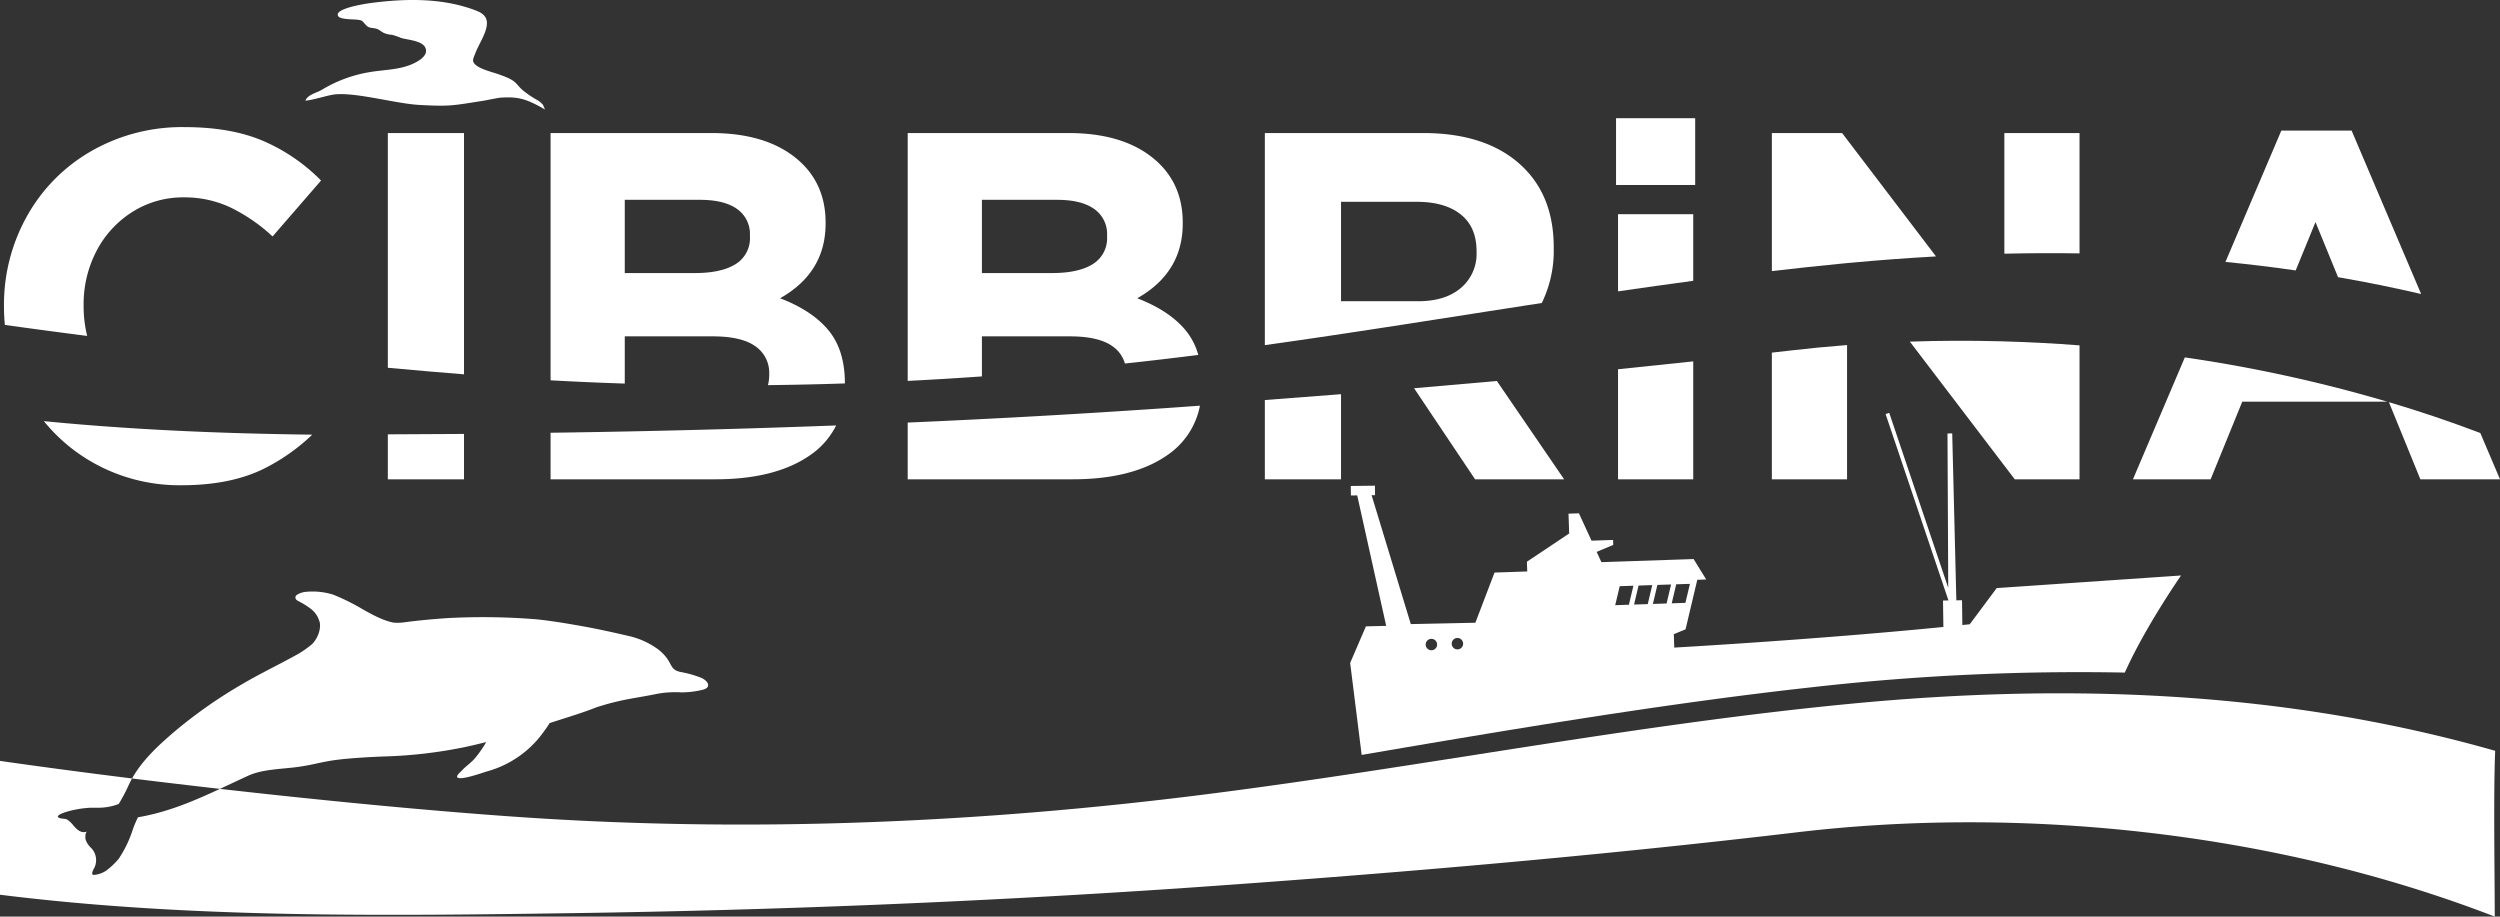
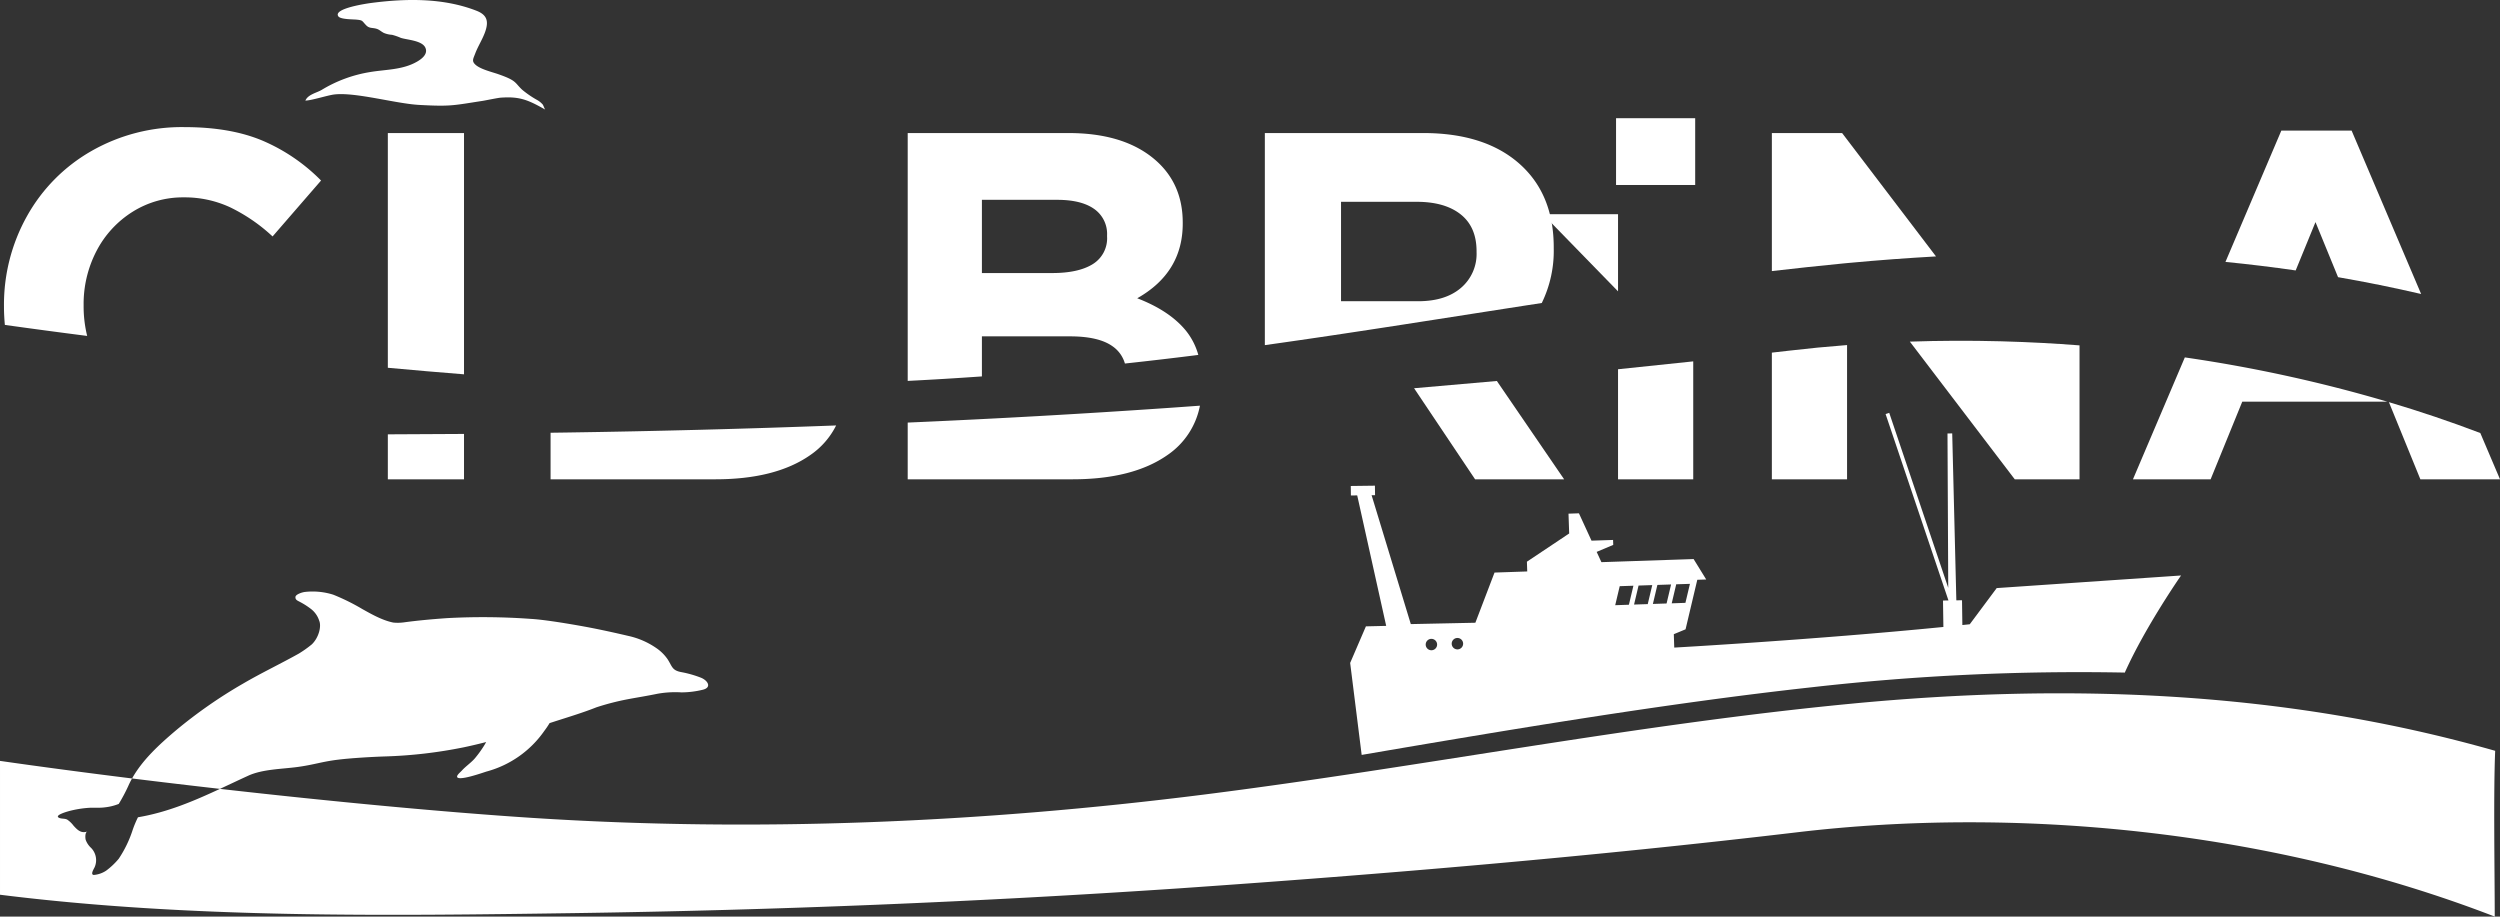
<svg xmlns="http://www.w3.org/2000/svg" width="651.591" height="238.897" viewBox="0 0 651.591 238.897">
  <rect x="0" y="0" width="651.591" height="238.897" fill="#333333" stroke="none" />
  <g id="CIBBRiNA_logo_final_RGB" data-name="CIBBRiNA logo final RGB" transform="translate(0.001 -0.001)">
    <g id="Group_1145" data-name="Group 1145">
      <g id="Group_1137" data-name="Group 1137">
        <path id="Path_3335" data-name="Path 3335" d="M598.337,70.488l5.163-12.6,5.881,14.354q10.851,1.875,21.655,4.388L612.911,34.033H594.6l-14.566,34.23Q589.2,69.17,598.337,70.488Z" fill="#fff" />
        <path id="Path_3336" data-name="Path 3336" d="M569.446,93.153l-13.521,31.772h20.243l8.25-20.24H622.2A377.912,377.912,0,0,0,569.446,93.153Z" fill="#fff" />
        <path id="Path_3337" data-name="Path 3337" d="M646.458,112.864q-11.755-4.469-23.822-8.048l8.2,20.109H651.59Z" fill="#fff" />
      </g>
      <g id="Group_1138" data-name="Group 1138">
-         <path id="Path_3338" data-name="Path 3338" d="M11.429,109.764a44.993,44.993,0,0,0,12.3,10.521,45.837,45.837,0,0,0,23.593,6.188q12.376,0,20.951-4.061a51.161,51.161,0,0,0,13.11-9.123C58,113,34.607,112.047,11.429,109.764Z" fill="#fff" />
        <path id="Path_3339" data-name="Path 3339" d="M22.719,87.558a32.2,32.2,0,0,1-.925-7.756v-.258a29.878,29.878,0,0,1,3.352-14.118,26.35,26.35,0,0,1,9.347-10.185,24.634,24.634,0,0,1,13.473-3.8,28.1,28.1,0,0,1,11.99,2.579,44.908,44.908,0,0,1,11.087,7.607L83.678,47.054A47.749,47.749,0,0,0,68.464,36.676q-8.38-3.543-20.37-3.545a47.5,47.5,0,0,0-24.3,6.253A44.405,44.405,0,0,0,7.031,56.338,47.192,47.192,0,0,0,1.036,79.8v.258c0,1.568.092,3.105.229,4.626C8.16,85.652,15.35,86.614,22.719,87.558Z" fill="#fff" />
      </g>
      <g id="Group_1139" data-name="Group 1139">
        <path id="Path_3340" data-name="Path 3340" d="M120.937,97.562V34.678H101.083v61.18C107.943,96.488,114.593,97.059,120.937,97.562Z" fill="#fff" />
        <path id="Path_3341" data-name="Path 3341" d="M101.083,113.205v11.721h19.854V113.1Q111.025,113.19,101.083,113.205Z" fill="#fff" />
      </g>
      <g id="Group_1140" data-name="Group 1140">
        <path id="Path_3342" data-name="Path 3342" d="M147.352,112.735l-3.854.054v12.136h42.933q15.726,0,24.754-6.316a20.35,20.35,0,0,0,6.741-7.72Q182.649,112.217,147.352,112.735Z" fill="#fff" />
-         <path id="Path_3343" data-name="Path 3343" d="M162.837,99.974V87.667h22.949q7.476,0,11.088,2.578a8.37,8.37,0,0,1,3.609,7.219v.258a10.459,10.459,0,0,1-.332,2.659q10.029-.108,20.057-.443v-.024q0-8.636-4.255-13.8T203.32,77.739q11.859-6.7,11.86-19.468v-.257q0-10.7-7.994-17.018T185.4,34.679H143.5V99.125Q153.16,99.661,162.837,99.974Zm0-47.892h19.6q6.315,0,9.668,2.386a7.943,7.943,0,0,1,3.352,6.9v.258a7.891,7.891,0,0,1-3.737,7.22q-3.741,2.322-10.572,2.321H162.837Z" fill="#fff" />
      </g>
      <g id="Group_1141" data-name="Group 1141">
        <path id="Path_3344" data-name="Path 3344" d="M304.66,106.311q-34.011,2.354-68.08,3.829v14.785h42.934q15.727,0,24.753-6.316a20.134,20.134,0,0,0,8.48-12.873C310.052,105.926,307.355,106.126,304.66,106.311Z" fill="#fff" />
        <path id="Path_3345" data-name="Path 3345" d="M255.92,98.108V87.667h22.948q7.476,0,11.088,2.578a8.2,8.2,0,0,1,3.237,4.507q9.105-.99,18.192-2.125c.31-.039.624-.083.937-.123a17.571,17.571,0,0,0-3.286-6.385q-4.254-5.154-12.635-8.379,11.861-6.7,11.861-19.468v-.257q0-10.7-7.992-17.018T278.481,34.68h-41.9v64.6Q246.254,98.789,255.92,98.108Zm0-46.026h19.6q6.315,0,9.67,2.386a7.943,7.943,0,0,1,3.352,6.9v.258a7.9,7.9,0,0,1-3.737,7.22q-3.742,2.322-10.574,2.321H255.92Z" fill="#fff" />
      </g>
      <g id="Group_1142" data-name="Group 1142">
        <path id="Path_3346" data-name="Path 3346" d="M401.842,78.975a30.926,30.926,0,0,0,3.117-14.257V64.46q0-13.923-9.027-21.853T370.92,34.678H329.663V89.954C353.8,86.578,377.81,82.672,401.842,78.975ZM349.52,52.6h19.724q7.352,0,11.478,3.289t4.124,9.6v.258a11.617,11.617,0,0,1-4.061,9.283q-4.062,3.481-11.153,3.481H349.52Z" fill="#fff" />
-         <path id="Path_3347" data-name="Path 3347" d="M329.663,104.265v20.661h19.856V102.742Q339.59,103.529,329.663,104.265Z" fill="#fff" />
        <path id="Path_3348" data-name="Path 3348" d="M368.56,101.188l15.9,23.737h23.208L390.136,99.3Q379.351,100.276,368.56,101.188Z" fill="#fff" />
      </g>
      <g id="Group_1143" data-name="Group 1143">
        <rect id="Rectangle_266" data-name="Rectangle 266" width="20.626" height="17.406" transform="translate(421.201 30.81)" fill="#fff" />
-         <path id="Path_3349" data-name="Path 3349" d="M421.718,75.938q9.789-1.43,19.6-2.747V55.821h-19.6Z" fill="#fff" />
+         <path id="Path_3349" data-name="Path 3349" d="M421.718,75.938V55.821h-19.6Z" fill="#fff" />
        <path id="Path_3350" data-name="Path 3350" d="M421.718,96.241v28.684h19.6V94.188Q431.521,95.248,421.718,96.241Z" fill="#fff" />
      </g>
      <g id="Group_1144" data-name="Group 1144">
        <path id="Path_3351" data-name="Path 3351" d="M522.408,88.983l-.986-.032q-11.969-.311-23.646.09l27.339,35.884H542V90.018Q532.146,89.258,522.408,88.983Z" fill="#fff" />
        <path id="Path_3352" data-name="Path 3352" d="M480.349,68.673c.354-.033.707-.063,1.059-.1l.729-.067q11.217-1.041,22.455-1.673L480.118,34.678H461.811V70.654Q471.068,69.58,480.349,68.673Z" fill="#fff" />
-         <path id="Path_3353" data-name="Path 3353" d="M542,66.042V34.678H522.408V66.123Q532.2,65.894,542,66.042Z" fill="#fff" />
        <path id="Path_3354" data-name="Path 3354" d="M466.279,91.4c-1.487.176-2.979.337-4.468.511v33.015h19.6V89.936Q473.734,90.523,466.279,91.4Z" fill="#fff" />
      </g>
    </g>
    <path id="Path_3355" data-name="Path 3355" d="M125.8,26.291c-7.669,1.178-8.273,1.512-16.548,1.056-6.13-.339-16.538-3.355-22.076-2.729-1.767.2-5.842,1.553-7.584,1.607.661-1.615,2.986-2.03,4.267-2.806A35.012,35.012,0,0,1,96.44,18.785c4.1-.7,8.5-.533,12.282-2.732.994-.579,2.929-1.876,2.143-3.616-.856-1.912-4.844-2.046-6.414-2.572a14.691,14.691,0,0,0-2.283-.793,6.373,6.373,0,0,1-2.156-.5c-1.053-.581-1.2-.967-2.334-1.181-.827-.16-1.5-.056-2.2-.76-1.191-1.2-.81-1.345-2.59-1.517-.833-.083-4.1-.04-4.686-.828C86.629,2.178,95.937.875,96.919.75c9.012-1.164,18.65-1.306,27.244,2.042,2.705,1.052,3.323,2.66,2.246,5.619-.711,1.95-1.837,3.649-2.566,5.575-.523,1.381-.934,1.937.059,2.86,1.3,1.208,4.319,1.916,5.92,2.472,4.933,1.713,4.258,2.189,6.267,4.066a25.157,25.157,0,0,0,3.879,2.662,5.62,5.62,0,0,1,1.483,1.195c.188.247.5,1.222.662,1.335-4.683-2.683-6.865-3.451-11.618-3.12C129.8,25.5,126.485,26.185,125.8,26.291Z" fill="#fff" />
    <path id="Path_3356" data-name="Path 3356" d="M352.062,126.666l.031,2.476,1.645-.021,7.552,34.007-5.286.125-4.105,9.534,3,23.972c37.908-6.48,79.145-13.438,117.446-17.647A617.525,617.525,0,0,1,553.8,175.3c5.311-11.886,14.663-25.307,14.663-25.307l-48.052,3.284-7.02,9.429c-.639.071-1.286.136-1.929.2l-.091-6.458-1.479.021-1.075-43.507-1.23.017.193,40.232L492.4,107.6l-.947.318,16.374,48.556v.025l-1.411.021.1,6.891c-33.494,3.322-70.147,5.375-70.147,5.375l-.115-3.493,3.061-1.268,3.059-12.912,2.325-.077-3.283-5.324-24.031.807-1.238-2.677,4.321-1.822-.045-1.29-5.619.188-3.279-7.131-2.717.093.176,5.164L397.967,146.4l.084,2.542-8.525.289-4.995,13.079-16.825.353-10.22-33.59.9-.012-.034-2.476Zm21.063,42.815a1.487,1.487,0,1,1,1.437-1.534A1.487,1.487,0,0,1,373.125,169.481Zm6.784-.225a1.489,1.489,0,1,1,1.435-1.539A1.489,1.489,0,0,1,379.909,169.256Zm44.643-11.638-3.57.121,1.173-4.957,3.571-.12Zm4.91-.164-3.57.116,1.175-4.951,3.57-.12Zm4.91-.164-3.57.118,1.173-4.954,3.57-.121Zm2.51-5,3.576-.115-1.177,4.951-3.569.124Z" fill="#fff" />
    <g id="Group_1146" data-name="Group 1146">
      <path id="Path_3357" data-name="Path 3357" d="M650.336,195.69a.9.9,0,0,0-.127-.036c-55.186-15.7-111.625-17.608-167.565-12.257-56.63,5.42-112.231,16.539-168.74,23.684-58.161,7.353-116.975,9.866-175.237,6.088-22.9-1.486-52.215-4.252-81.34-7.558-6.838,3.173-13.675,6.1-21.369,7.4a28.809,28.809,0,0,0-1.352,3.211,30.134,30.134,0,0,1-3.661,7.6,18.756,18.756,0,0,1-3.284,3.108,6.866,6.866,0,0,1-3.22,1.117c-.932-.088-.031-1.494.209-1.991a4.553,4.553,0,0,0-.923-5.072,5.355,5.355,0,0,1-1.393-2.089c-.124-.434-.217-1.951.432-2.171-1.62.548-2.54-.365-3.584-1.5a7.015,7.015,0,0,0-1.62-1.573c-.657-.372-1.433-.189-2.076-.456-1.7-.691,2.417-1.775,2.825-1.878a27.686,27.686,0,0,1,4.025-.7c.248-.022.5-.044.743-.061,1.418-.1,2.891.069,4.3-.136a13.717,13.717,0,0,0,3.571-.888,45.054,45.054,0,0,0,2.476-4.656c.294-.676.63-1.333.99-1.977C22.442,201.411,10.808,199.867,0,198.318V233.2c49.5,6.178,100.233,5.507,149.87,4.788q78.711-1.146,157.31-6.44c53.833-3.722,107.8-8.3,161.395-14.645,56-6.624,122.294-.938,181.643,21.99C650.217,227.981,649.859,206.495,650.336,195.69Z" fill="#fff" />
      <path id="Path_3358" data-name="Path 3358" d="M64.7,202.175c3.718-1.7,8.688-1.716,12.77-2.26,4.342-.581,6.45-1.415,10.765-1.929,3.343-.406,8.726-.722,12.055-.828a120.8,120.8,0,0,0,20.665-2.4c1.969-.419,3.881-.871,5.755-1.355a20.113,20.113,0,0,1-1.088,1.78,27.245,27.245,0,0,1-1.9,2.521c-1.017,1.16-2.349,2.023-3.4,3.191-.319.35-1.136,1.011-1.185,1.455-.166,1.515,6.958-1.051,7.738-1.278a26.848,26.848,0,0,0,15.011-10.6,20.789,20.789,0,0,0,1.349-2c.28-.094.556-.183.837-.271,3.731-1.214,7.728-2.394,11.369-3.847a66.475,66.475,0,0,1,8.365-2.143c2.447-.458,4.949-.85,7.382-1.358a26.1,26.1,0,0,1,6.412-.392,23.69,23.69,0,0,0,5.463-.663c2.573-.564,1.446-2.46-.428-3.185a28.131,28.131,0,0,0-5-1.423c-2.5-.445-2.412-1.471-3.625-3.354a11.351,11.351,0,0,0-2.916-2.9,20.55,20.55,0,0,0-7.4-3.208c-3.578-.84-7.285-1.655-10.9-2.33-.479-.09-9.875-1.84-14.446-2.093a173.4,173.4,0,0,0-21.778-.2c-3.838.27-7.651.609-11.44,1.126a11.821,11.821,0,0,1-2.62.035c-2.947-.589-5.889-2.307-8.108-3.542a54.833,54.833,0,0,0-7.557-3.73,17.89,17.89,0,0,0-7.333-.716c-.872.1-2.443.655-2.506,1.3-.076.792.588.983,1.2,1.322a19.168,19.168,0,0,1,2.812,1.795,6.262,6.262,0,0,1,2.169,3.06c.641,1.477-.087,4.412-1.9,6.176a28.823,28.823,0,0,1-3.372,2.4.136.136,0,0,1-.031.019c-4.793,2.682-9.773,5.041-14.51,7.813A124.141,124.141,0,0,0,45.82,190.394c-4.288,3.636-8.7,7.664-11.4,12.5,7.542.935,15.219,1.844,22.909,2.716C59.772,204.478,62.217,203.312,64.7,202.175Z" fill="#fff" />
    </g>
  </g>
</svg>